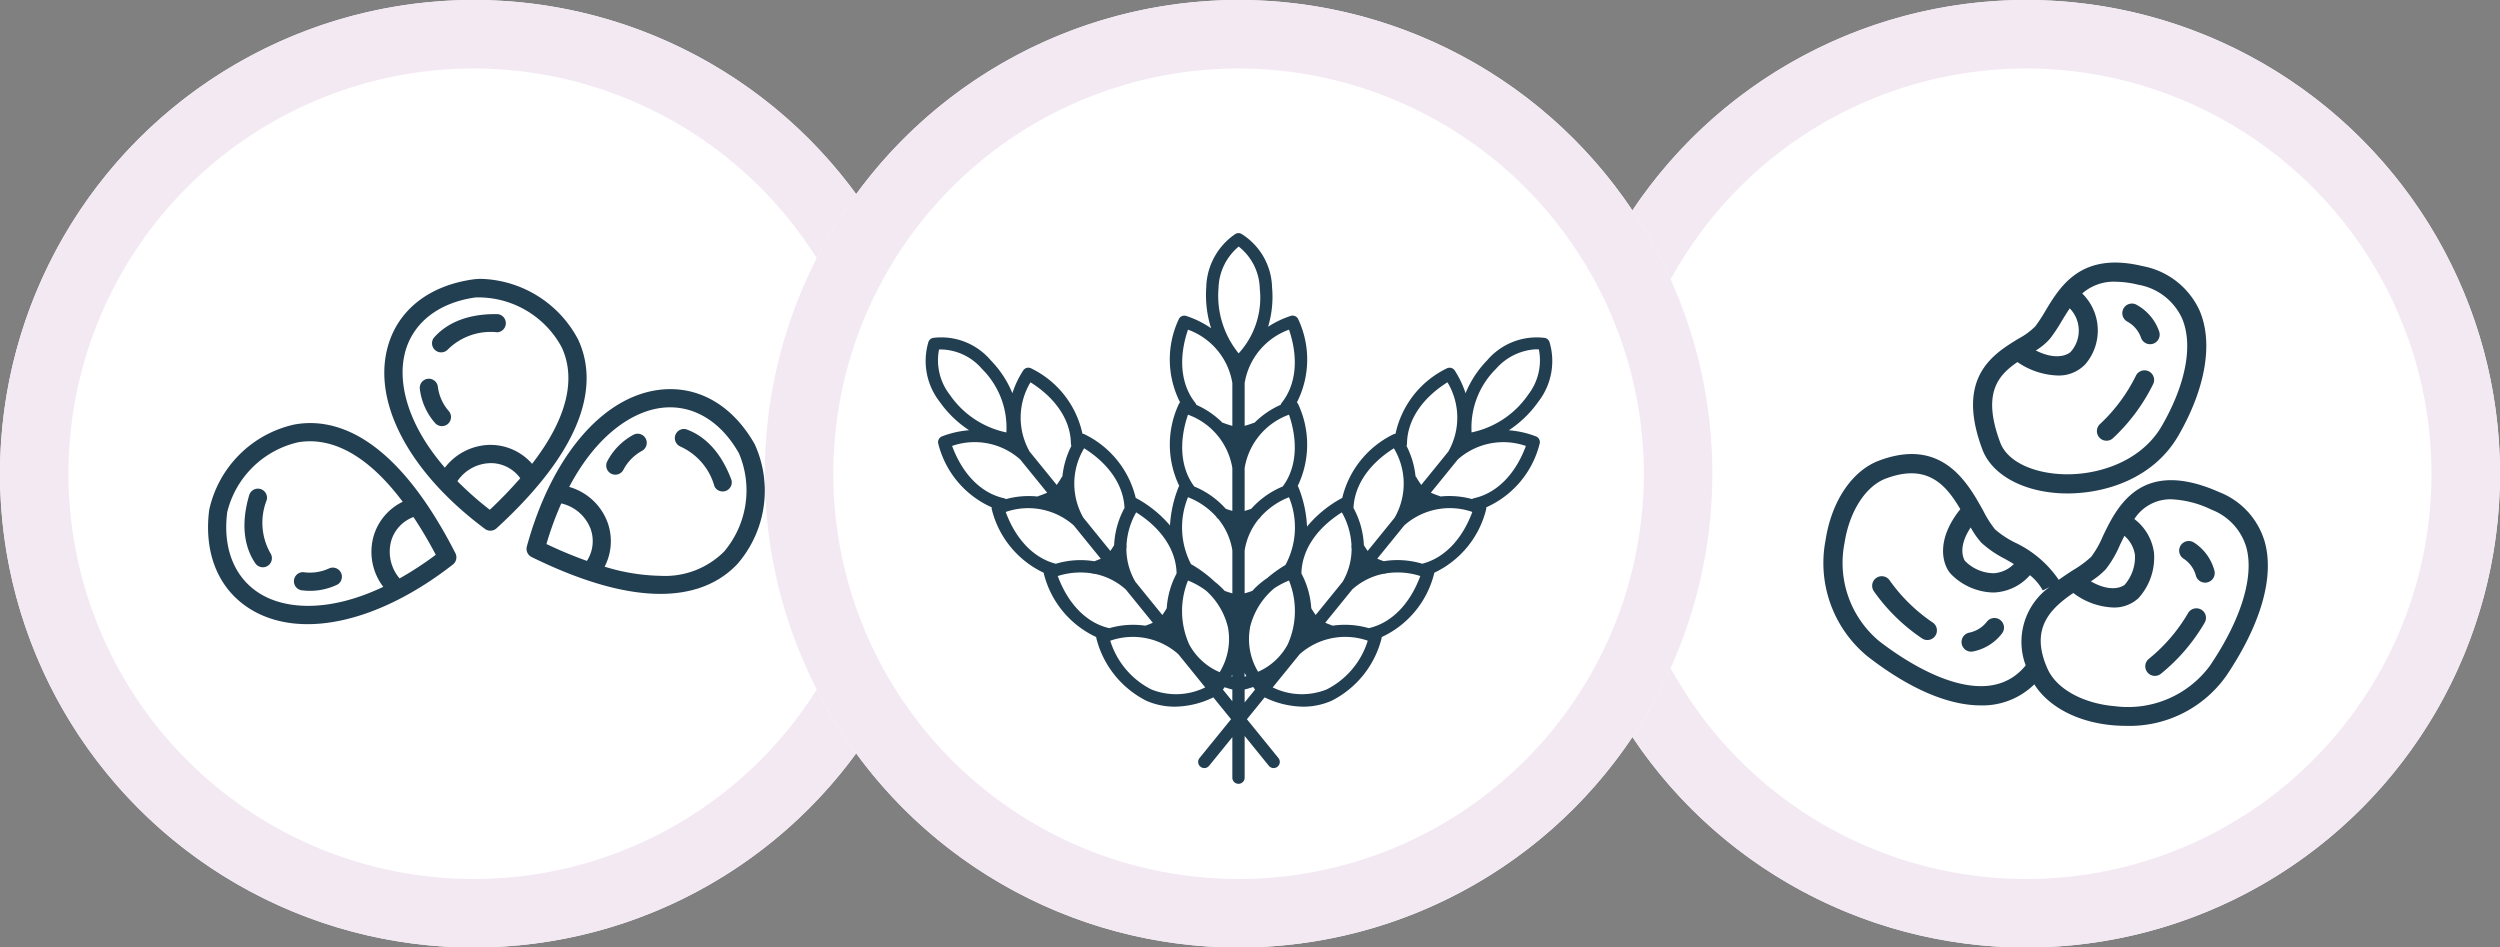
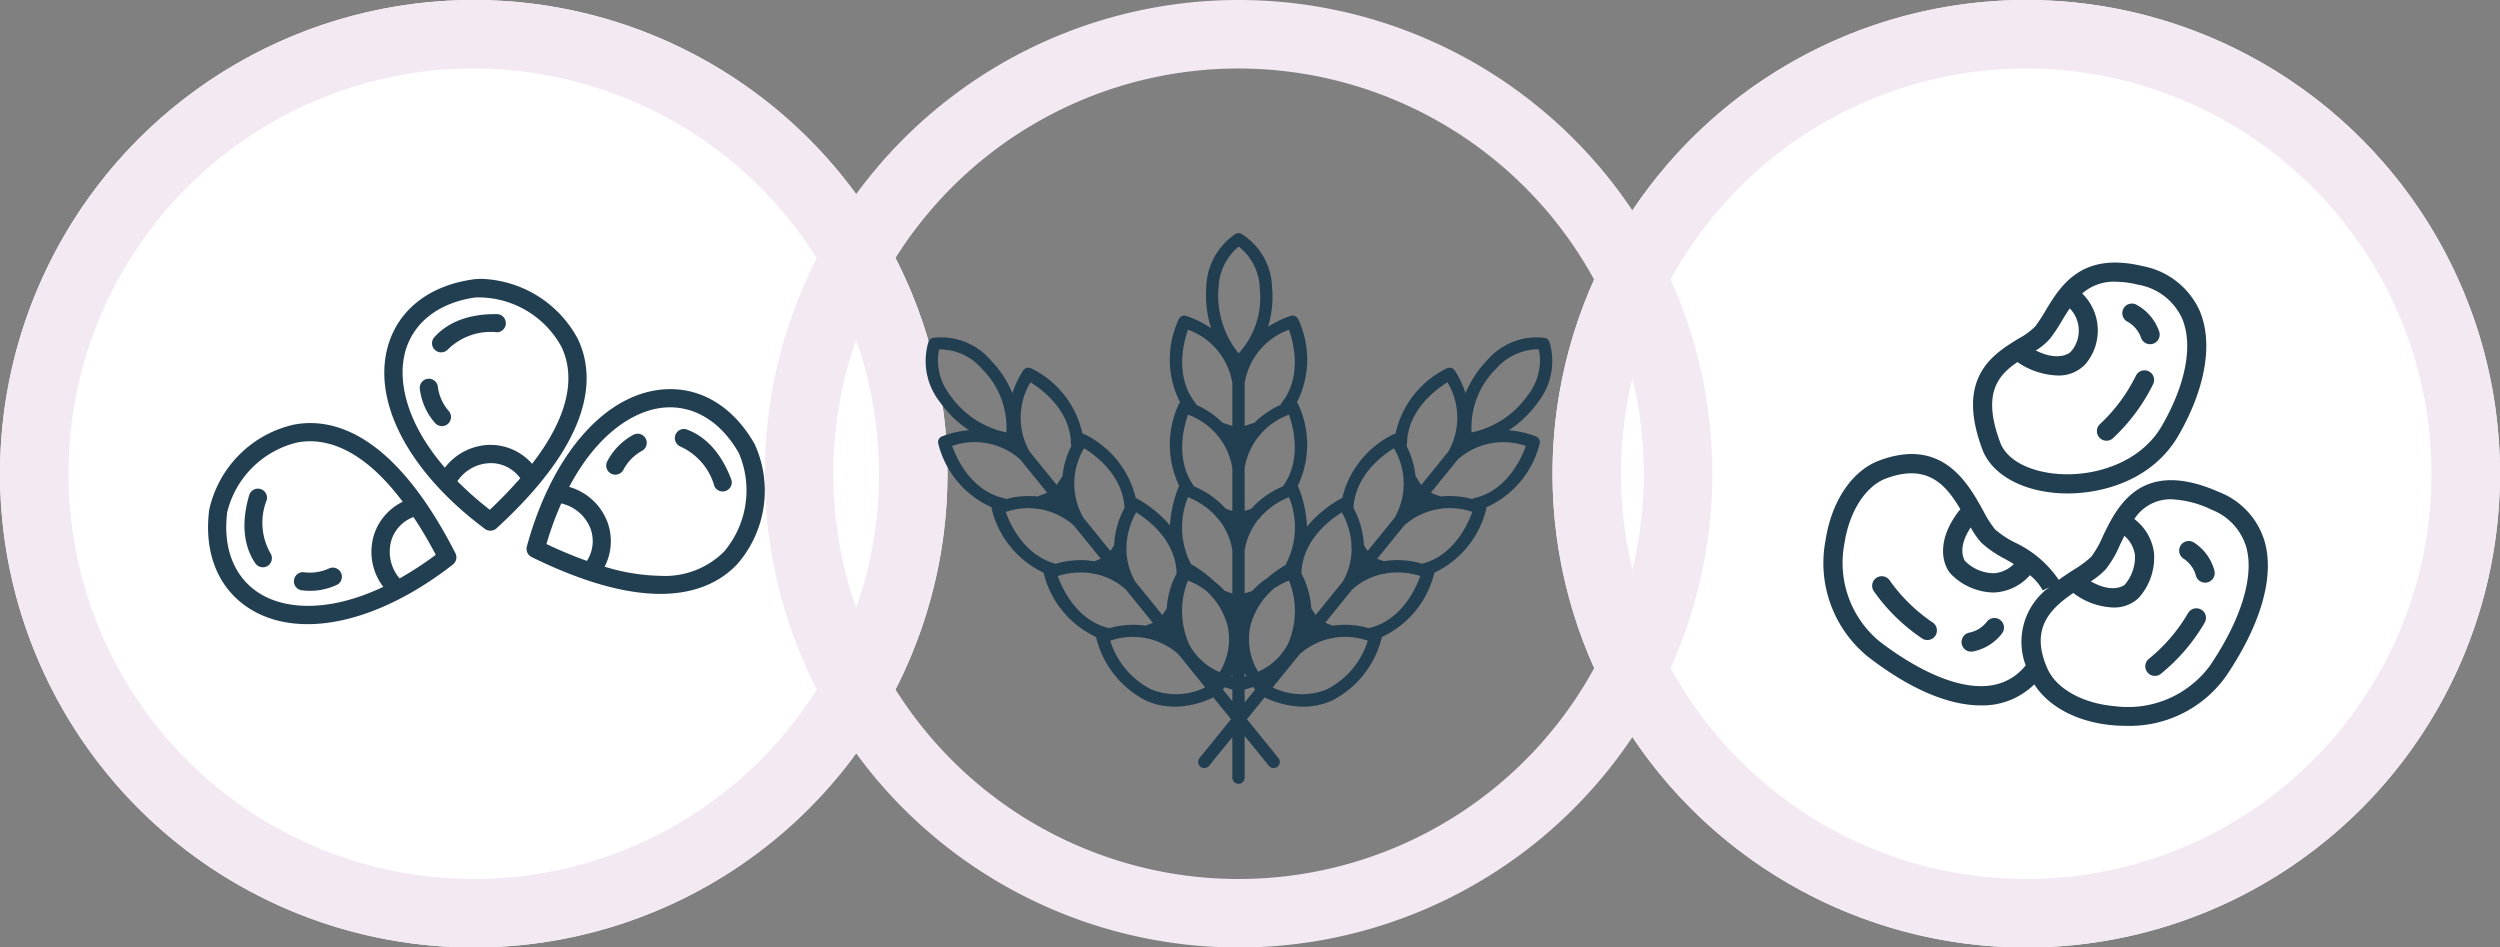
<svg xmlns="http://www.w3.org/2000/svg" width="219" height="83" viewBox="0 0 219 83">
  <rect x="0" y="0" width="219" height="83" fill="#808080" stroke="none" />
  <defs>
    <clipPath id="a">
      <rect width="48.774" height="30.247" fill="none" />
    </clipPath>
    <clipPath id="b">
      <rect width="54.932" height="48.221" fill="none" />
    </clipPath>
    <clipPath id="c">
      <rect width="38.894" height="40.583" fill="none" />
    </clipPath>
  </defs>
  <g transform="translate(-739 -1337)">
    <circle cx="41.5" cy="41.5" r="41.5" transform="translate(739 1337)" fill="#fff" />
    <path d="M41.5,6A35.5,35.5,0,1,0,77,41.5,35.54,35.54,0,0,0,41.5,6m0-6A41.5,41.5,0,1,1,0,41.5,41.5,41.5,0,0,1,41.5,0Z" transform="translate(739 1337)" fill="#f3e9f3" />
    <circle cx="41.5" cy="41.5" r="41.5" transform="translate(875 1337)" fill="#fff" />
    <path d="M41.5,6A35.5,35.5,0,1,0,77,41.5,35.54,35.54,0,0,0,41.5,6m0-6A41.5,41.5,0,1,1,0,41.5,41.5,41.5,0,0,1,41.5,0Z" transform="translate(875 1337)" fill="#f3e9f3" />
    <g transform="translate(806 1391.677) rotate(180)">
      <g transform="translate(0 0)" clip-path="url(#a)">
        <path d="M51.758,1.175c-4.384-2.5-11.091-.947-17.5,4.052a.8.8,0,0,0-.219.989c4.679,9.155,9.308,11.4,12.722,11.4a7.805,7.805,0,0,0,1.346-.118,9.8,9.8,0,0,0,7.5-7.488c.5-3.933-.9-7.153-3.848-8.835M38.93,4.009a3.6,3.6,0,0,1,.707,3.377,3.2,3.2,0,0,1-1.922,2c-.643-.97-1.3-2.059-1.955-3.308a28.8,28.8,0,0,1,3.17-2.071m15.1,5.8a8.3,8.3,0,0,1-6.2,6.123c-2.289.4-5.546-.368-9.175-5.208A4.86,4.86,0,0,0,41.146,7.9a5.052,5.052,0,0,0-.787-4.631c4.659-2.215,8.388-1.974,10.612-.707,2.361,1.346,3.476,3.988,3.057,7.25" transform="translate(-6.933 0)" fill="#223e51" />
        <path d="M54.608,6.4A.8.8,0,0,0,54.4,7.508a5.394,5.394,0,0,1,.324,4.622.794.794,0,0,0,.537.988.769.769,0,0,0,.226.033.8.8,0,0,0,.763-.57c.883-2.986.2-4.894-.533-5.968A.8.8,0,0,0,54.608,6.4" transform="translate(-11.081 -1.279)" fill="#223e51" />
        <path d="M50.141,3.73a5.51,5.51,0,0,0-3.244.508.8.8,0,0,0,.736,1.411,4,4,0,0,1,2.3-.341.8.8,0,0,0,.2-1.577" transform="translate(-9.49 -0.751)" fill="#223e51" />
        <path d="M20.431,6.562C9.925,1.4,4.832,3.38,2.408,5.947A9.8,9.8,0,0,0,.883,16.436C2.643,19.55,5.3,21.27,8.273,21.27a8.052,8.052,0,0,0,.982-.061c5.009-.624,9.452-5.882,11.593-13.722a.8.8,0,0,0-.417-.925M9.059,19.629c-2.692.334-5.171-1.113-6.789-3.977a8.3,8.3,0,0,1,1.3-8.613,7.317,7.317,0,0,1,5.6-2.122,17.494,17.494,0,0,1,4.864.8,4.861,4.861,0,0,0-.3,3.754,5.057,5.057,0,0,0,3.405,3.234c-2.408,4.567-5.539,6.607-8.08,6.923m8.774-8.37a3.6,3.6,0,0,1-2.589-2.282,3.2,3.2,0,0,1,.342-2.753c1.1.392,2.269.871,3.546,1.478a28.742,28.742,0,0,1-1.3,3.556" transform="translate(0 -0.681)" fill="#223e51" />
        <path d="M8.174,18.54a5.4,5.4,0,0,1-3.026-3.509.8.8,0,0,0-1.492.551c1.081,2.92,2.772,4.038,4,4.462a.8.8,0,0,0,.519-1.5" transform="translate(-0.736 -2.963)" fill="#223e51" />
        <path d="M16.091,16.532a.8.8,0,0,0-1.062.372,4,4,0,0,1-1.64,1.652.8.8,0,0,0,.391,1.489.785.785,0,0,0,.389-.1,5.535,5.535,0,0,0,2.3-2.348.8.8,0,0,0-.372-1.062" transform="translate(-2.651 -3.36)" fill="#223e51" />
        <path d="M28.525,10.446a.8.8,0,0,0-1.014.052c-8.631,7.906-8.644,13.37-7.136,16.561a9.935,9.935,0,0,0,8.464,5.29,5.287,5.287,0,0,0,.749-.05c3.925-.559,6.658-2.767,7.494-6.058,1.243-4.892-2.035-10.944-8.557-15.794M28.1,12.122a28.76,28.76,0,0,1,2.838,2.505,3.569,3.569,0,0,1-3.065,1.579,3.193,3.193,0,0,1-2.441-1.32A38.31,38.31,0,0,1,28.1,12.122M35.54,25.848c-.67,2.634-2.922,4.411-6.178,4.874a8.3,8.3,0,0,1-7.547-4.343c-.995-2.1-1.12-5.446,2.581-10.231A4.858,4.858,0,0,0,27.783,17.8c.084,0,.174.008.268.008a5.08,5.08,0,0,0,3.985-2c3.375,3.9,4.133,7.562,3.5,10.043" transform="translate(-4.007 -2.101)" fill="#223e51" />
        <path d="M33.607,30.123a5.336,5.336,0,0,1-4.37,1.54h-.015a.8.8,0,0,0-.014,1.592c.073,0,.146,0,.218,0,2.973,0,4.573-1.136,5.394-2.1a.8.8,0,0,0-1.212-1.031" transform="translate(-5.805 -6.094)" fill="#223e51" />
        <path d="M34.8,22.015a.8.8,0,0,0-.039,1.125,3.988,3.988,0,0,1,.941,2.13.8.8,0,0,0,.787.684.776.776,0,0,0,.112-.008.8.8,0,0,0,.676-.9,5.528,5.528,0,0,0-1.352-2.994.8.8,0,0,0-1.125-.039" transform="translate(-7.056 -4.452)" fill="#223e51" />
      </g>
    </g>
-     <circle cx="41.5" cy="41.5" r="41.5" transform="translate(806 1337)" fill="#fff" />
    <path d="M41.5,6A35.5,35.5,0,1,0,77,41.5,35.54,35.54,0,0,0,41.5,6m0-6A41.5,41.5,0,1,1,0,41.5,41.5,41.5,0,0,1,41.5,0Z" transform="translate(806 1337)" fill="#f3e9f3" />
    <g transform="translate(820.068 1357.417)">
      <g clip-path="url(#b)">
        <path d="M53.475,17.809a8.414,8.414,0,0,0-2.367-.535,9.608,9.608,0,0,0,2.581-2.5,5.811,5.811,0,0,0,.978-5.234.539.539,0,0,0-.408-.355,5.689,5.689,0,0,0-5.05,1.959,9.032,9.032,0,0,0-1.895,2.886,8.514,8.514,0,0,0-.942-1.985.54.54,0,0,0-.721-.18,8.288,8.288,0,0,0-4.471,5.715.531.531,0,0,0-.222.067,8.36,8.36,0,0,0-4.448,5.566.543.543,0,0,0-.108.046,10.3,10.3,0,0,0-2.975,2.454,10.476,10.476,0,0,0-.757-3.463.54.54,0,0,0-.055-.1,8.359,8.359,0,0,0,.055-7.125.534.534,0,0,0-.13-.191,8.287,8.287,0,0,0,.13-7.255A.539.539,0,0,0,32,7.256a8.508,8.508,0,0,0-1.983.948,9.035,9.035,0,0,0,.348-3.435,5.684,5.684,0,0,0-2.686-4.7.536.536,0,0,0-.54.019,5.809,5.809,0,0,0-2.54,4.68,9.609,9.609,0,0,0,.426,3.571,8.4,8.4,0,0,0-2.174-1.077.54.54,0,0,0-.673.314,8.288,8.288,0,0,0,.131,7.255.542.542,0,0,0-.131.191,8.361,8.361,0,0,0,.055,7.125.551.551,0,0,0-.055.1,10.564,10.564,0,0,0-.754,3.366,10.361,10.361,0,0,0-2.892-2.356.552.552,0,0,0-.108-.046,8.36,8.36,0,0,0-4.448-5.566.528.528,0,0,0-.222-.066A8.288,8.288,0,0,0,9.28,11.862a.539.539,0,0,0-.72.18,8.5,8.5,0,0,0-.943,1.986,9.034,9.034,0,0,0-1.9-2.887A5.686,5.686,0,0,0,.672,9.182a.539.539,0,0,0-.408.355,5.811,5.811,0,0,0,.979,5.235,9.6,9.6,0,0,0,2.581,2.5,8.412,8.412,0,0,0-2.367.535.539.539,0,0,0-.325.668,8.29,8.29,0,0,0,4.675,5.55.534.534,0,0,0,.019.231,8.361,8.361,0,0,0,4.534,5.5.538.538,0,0,0,.022.115,8.339,8.339,0,0,0,4.579,5.517.534.534,0,0,0,.023.151,8.437,8.437,0,0,0,4.368,5.43,6.163,6.163,0,0,0,2.494.518,7.915,7.915,0,0,0,3.345-.8c.009,0,.017-.01.026-.015l1.555,1.915-2.747,3.383a.54.54,0,1,0,.838.68l2.022-2.491v3.523a.54.54,0,1,0,1.079,0V44.055L30.07,46.65a.54.54,0,1,0,.838-.68l-2.747-3.383,1.555-1.915c.009,0,.016.011.026.015a7.916,7.916,0,0,0,3.346.8,6.162,6.162,0,0,0,2.493-.518,8.436,8.436,0,0,0,4.368-5.43.534.534,0,0,0,.023-.151,8.339,8.339,0,0,0,4.579-5.517.562.562,0,0,0,.022-.115,8.36,8.36,0,0,0,4.533-5.5.534.534,0,0,0,.019-.231,8.29,8.29,0,0,0,4.674-5.55.539.539,0,0,0-.324-.668m-3.493-5.914a5.017,5.017,0,0,1,3.466-1.711q.146,0,.29.013a4.9,4.9,0,0,1-.936,3.96,7.993,7.993,0,0,1-4.96,3.307,7.237,7.237,0,0,1,2.14-5.569m-4.253,1.177a6.006,6.006,0,0,1,.071,6.077l-2.366,2.915c-.154-.218-.3-.436-.423-.654a.539.539,0,0,0-.077-.1,7.574,7.574,0,0,0-.791-2.666.538.538,0,0,0,.042-.2c.026-2.033,1.31-3.968,3.544-5.371m-4.694,5.781a6.005,6.005,0,0,1,.07,6.078L38.74,27.845q-.179-.253-.333-.507a7.517,7.517,0,0,0-.908-3.256c.083-1.98,1.355-3.858,3.537-5.229m-4.559,5.614a.53.53,0,0,0,.034.059,6.505,6.505,0,0,1,.812,2.821.536.536,0,0,0,.01.268,5.757,5.757,0,0,1-.784,2.929l-2.365,2.913c-.139-.2-.269-.393-.385-.593a7.529,7.529,0,0,0-.862-3.042c.031-2.026,1.313-3.955,3.54-5.355M23,15.908a6.006,6.006,0,0,1,3.885,4.673v3.756q-.3-.083-.577-.184A7.52,7.52,0,0,0,23.549,22.2c-1.184-1.589-1.38-3.85-.55-6.289m8.85,0c.83,2.439.634,4.7-.55,6.289a7.52,7.52,0,0,0-2.758,1.955q-.28.1-.578.184V20.583a6.007,6.007,0,0,1,3.885-4.675M23.1,36.02A7.141,7.141,0,0,1,23,30.437a6.971,6.971,0,0,1,1.6.9,6.282,6.282,0,0,1,1.9,3.2,5.555,5.555,0,0,1-.724,3.929A5.432,5.432,0,0,1,23.1,36.02m3.779,2.66v.181l-.082-.024c.028-.052.056-.1.082-.156m1.079-.168c.049.1.1.2.156.3l-.156.046Zm.477-3.979a6.4,6.4,0,0,1,2.113-3.409,7.083,7.083,0,0,1,1.3-.688,7.139,7.139,0,0,1-.106,5.584,5.411,5.411,0,0,1-2.6,2.409,5.54,5.54,0,0,1-.7-3.9m3.093-5.454a11.164,11.164,0,0,0-1.6,1.151,7.159,7.159,0,0,0-1.3,1.116c-.215.081-.441.153-.673.217V27.81A5.764,5.764,0,0,1,29.2,25.044a.538.538,0,0,0,.177-.2,6.508,6.508,0,0,1,2.42-1.683c.017-.005.035-.01.052-.018a6.939,6.939,0,0,1-.317,5.939M23,23.14a.529.529,0,0,0,.051.018,6.511,6.511,0,0,1,2.421,1.683.535.535,0,0,0,.178.2,5.76,5.76,0,0,1,1.237,2.764v3.756c-.232-.065-.458-.136-.673-.217a7.092,7.092,0,0,0-.88-.811A10.959,10.959,0,0,0,23.265,29,6.987,6.987,0,0,1,23,23.14M26.074,39.97c.046-.061.089-.123.133-.185.212.069.425.136.648.192.01,0,.019,0,.029,0v1.033l-.83-1.023c.006-.008.014-.013.02-.021m1.889.011c.01,0,.02,0,.029,0,.248-.062.485-.135.718-.213.049.068.1.137.147.205.006.008.014.014.02.021l-.915,1.127Zm3.252-25.116a.534.534,0,0,0-.093.182,7.568,7.568,0,0,0-2.295,1.571.508.508,0,0,0-.123.031c-.234.091-.484.169-.74.241V13.136a6.007,6.007,0,0,1,3.885-4.675c.85,2.5.627,4.809-.634,6.4M25.674,4.845a4.9,4.9,0,0,1,1.769-3.664,4.836,4.836,0,0,1,1.846,3.686,7.237,7.237,0,0,1-1.85,5.672,7.994,7.994,0,0,1-1.766-5.694M23,8.461a6.006,6.006,0,0,1,3.885,4.672v3.756c-.256-.072-.506-.15-.74-.241a.525.525,0,0,0-.123-.031,7.568,7.568,0,0,0-2.295-1.571.529.529,0,0,0-.094-.182c-1.261-1.594-1.484-3.906-.634-6.4M22,29.822a7.527,7.527,0,0,0-.862,3.041c-.116.2-.246.4-.386.594l-2.365-2.914a5.76,5.76,0,0,1-.783-2.927.536.536,0,0,0,.01-.271,6.512,6.512,0,0,1,.813-2.821.518.518,0,0,0,.034-.058c2.227,1.4,3.508,3.329,3.54,5.355m-4.563-5.74a7.517,7.517,0,0,0-.908,3.256q-.154.256-.333.507l-2.365-2.913a6.007,6.007,0,0,1,.069-6.08c2.182,1.371,3.454,3.249,3.537,5.229M9.2,13.071c2.234,1.4,3.518,3.338,3.544,5.371a.547.547,0,0,0,.042.2A7.573,7.573,0,0,0,12,21.309a.528.528,0,0,0-.076.1c-.126.219-.27.437-.423.654L9.133,19.151a6.007,6.007,0,0,1,.07-6.079M2.13,14.156a4.9,4.9,0,0,1-.936-3.96,4.837,4.837,0,0,1,3.756,1.7,7.238,7.238,0,0,1,2.14,5.569A7.993,7.993,0,0,1,2.13,14.156m.2,4.493A6.007,6.007,0,0,1,8.3,19.83l2.366,2.914c-.243.105-.486.2-.727.28a.532.532,0,0,0-.114.054,7.566,7.566,0,0,0-2.773.227.538.538,0,0,0-.187-.082c-1.983-.443-3.614-2.1-4.528-4.572m4.694,5.781a6.007,6.007,0,0,1,5.963,1.18l2.366,2.914q-.282.122-.564.222a7.51,7.51,0,0,0-3.373.22c-1.921-.488-3.5-2.119-4.391-4.536m4.557,5.613a.523.523,0,0,0,.051-.016,6.5,6.5,0,0,1,2.955-.217.536.536,0,0,0,.206.046c.011,0,.022,0,.033-.005a5.764,5.764,0,0,1,2.717,1.369l2.367,2.915c-.221.1-.442.183-.659.255a7.521,7.521,0,0,0-3.153.219c-1.978-.448-3.6-2.1-4.515-4.567m8.2,9.934a7.144,7.144,0,0,1-3.6-4.269,6.009,6.009,0,0,1,5.962,1.179L24.51,39.8a5.814,5.814,0,0,1-4.725.177m15.361,0a5.81,5.81,0,0,1-4.725-.177l2.364-2.911a6.007,6.007,0,0,1,5.963-1.181,7.144,7.144,0,0,1-3.6,4.269m3.688-5.368a7.526,7.526,0,0,0-3.153-.219c-.217-.072-.438-.159-.66-.256l2.366-2.914a5.761,5.761,0,0,1,2.718-1.37c.011,0,.022.005.033.005a.536.536,0,0,0,.206-.046,6.512,6.512,0,0,1,2.954.217.5.5,0,0,0,.051.016c-.912,2.468-2.538,4.12-4.515,4.567m4.681-5.644a7.517,7.517,0,0,0-3.374-.221q-.282-.1-.564-.221l2.366-2.914a6.008,6.008,0,0,1,5.963-1.18c-.893,2.417-2.47,4.048-4.391,4.536m4.556-5.745a.541.541,0,0,0-.187.082,7.569,7.569,0,0,0-2.772-.227A.527.527,0,0,0,45,23.023c-.24-.078-.484-.174-.727-.28l2.366-2.914A6.008,6.008,0,0,1,52.6,18.65c-.915,2.474-2.545,4.129-4.528,4.572" transform="translate(0 0)" fill="#223e51" />
      </g>
    </g>
    <g transform="translate(898.77 1360)">
      <g transform="translate(0 0)" clip-path="url(#c)">
        <path d="M22.8,20.185q.489.04,1.013.041c3.339,0,7.549-1.3,9.729-5.074,2.388-4.14,3.064-8.128,1.852-10.945A6.857,6.857,0,0,0,30.4.31c-5.374-1.292-7.195,1.734-8.523,3.943A13.338,13.338,0,0,1,21,5.59,6.183,6.183,0,0,1,19.525,6.67c-2.2,1.344-5.532,3.374-3.159,9.7.783,2.089,3.249,3.55,6.435,3.813m-.48-13.552h0a14.4,14.4,0,0,0,1-1.512c.229-.379.457-.751.7-1.107A2.8,2.8,0,0,1,24.1,7.828c-.009.011-.942.927-3.056-.126a5.212,5.212,0,0,0,1.277-1.069M19.438,8.717a6.6,6.6,0,0,0,3.484,1.175A3.2,3.2,0,0,0,25.392,8.9a4.539,4.539,0,0,0-.277-6.19,4.154,4.154,0,0,1,2.9-1.031,8.581,8.581,0,0,1,2,.263A5.185,5.185,0,0,1,33.85,4.87c1,2.325.356,5.767-1.764,9.442-1.885,3.265-5.953,4.466-9.148,4.2-2.53-.208-4.446-1.254-5-2.729-1.6-4.262-.25-5.877,1.5-7.064" transform="translate(-2.481 0)" fill="#223e51" />
        <path d="M29.3,17.4a.838.838,0,0,0,.585-.237,16.37,16.37,0,0,0,3.51-4.739.84.84,0,1,0-1.528-.7,14.67,14.67,0,0,1-3.152,4.233A.84.84,0,0,0,29.3,17.4" transform="translate(-4.541 -1.793)" fill="#223e51" />
        <path d="M31.552,5.857a2.571,2.571,0,0,1,1.2,1.41.84.84,0,1,0,1.592-.54,4.237,4.237,0,0,0-1.934-2.316.841.841,0,1,0-.857,1.446" transform="translate(-4.97 -0.685)" fill="#223e51" />
        <path d="M10.292,36.715a14.706,14.706,0,0,1-3.76-3.705A.84.84,0,0,0,5.176,34a16.341,16.341,0,0,0,4.211,4.13.84.84,0,1,0,.9-1.417" transform="translate(-0.8 -5.213)" fill="#223e51" />
        <path d="M16.6,37.331a2.613,2.613,0,0,1-1.561.994.84.84,0,0,0,.156,1.666.861.861,0,0,0,.159-.015,4.237,4.237,0,0,0,2.559-1.6A.84.84,0,0,0,16.6,37.331" transform="translate(-2.291 -5.907)" fill="#223e51" />
        <path d="M38.61,27.609a6.682,6.682,0,0,0-3.978-4.317c-6.878-3.051-8.962,1.3-10.208,3.9a8.308,8.308,0,0,1-1.008,1.772,9.183,9.183,0,0,1-1.567,1.153c-.392.254-.83.54-1.274.861a9.525,9.525,0,0,0-3.869-3.284,8.275,8.275,0,0,1-1.7-1.126,9.2,9.2,0,0,1-1.044-1.642c-1.34-2.417-3.58-6.466-9.108-4.4C2.477,21.41.674,24.081.15,27.5A10.582,10.582,0,0,0,3.81,37.67c3.673,2.858,7.1,4.307,9.938,4.307a6.48,6.48,0,0,0,4.689-1.846c1.238,1.971,3.806,3.329,6.924,3.591q.552.045,1.093.046a10.38,10.38,0,0,0,8.806-4.393C38.3,34.86,39.493,30.68,38.61,27.609M24.66,30.094a9.213,9.213,0,0,0,1.28-2.178c.128-.266.257-.531.389-.794a2.73,2.73,0,0,1,.922,1.672,3.7,3.7,0,0,1-.9,2.616c-.009.012-.982.834-2.964-.3a6.99,6.99,0,0,0,1.272-1.02m-8.781-.94c.25.142.508.29.766.443a2.728,2.728,0,0,1-1.73.805,3.575,3.575,0,0,1-2.549-1.075c-.01-.011-.764-1.036.5-2.936a7.008,7.008,0,0,0,.93,1.337,9.222,9.222,0,0,0,2.086,1.426M4.842,36.344a8.926,8.926,0,0,1-3.031-8.593c.425-2.77,1.851-4.989,3.633-5.653,3.629-1.354,5.258.564,6.511,2.689-2.207,2.749-1.546,4.887-.834,5.671a5.359,5.359,0,0,0,3.668,1.629q.1,0,.207-.005a4.44,4.44,0,0,0,3.055-1.512,4.473,4.473,0,0,1,1.13,1.34l.6-.31a5.911,5.911,0,0,0-2.1,6.872c-3.629,4.466-10.735-.492-12.838-2.128m29.024,2.093a8.923,8.923,0,0,1-8.365,3.61c-2.793-.234-5.1-1.506-5.89-3.239-1.6-3.527.2-5.284,2.239-6.68A6.143,6.143,0,0,0,25.33,33.4a3.109,3.109,0,0,0,2.235-.824A5.3,5.3,0,0,0,28.92,28.6,4.439,4.439,0,0,0,27.2,25.651a3.757,3.757,0,0,1,3.223-1.73,8.9,8.9,0,0,1,3.526.907,5.07,5.07,0,0,1,3.043,3.245c.733,2.549-.408,6.326-3.129,10.363" transform="translate(0 -3.184)" fill="#223e51" />
        <path d="M38.382,36.143a.84.84,0,0,0-1.14.335,14.687,14.687,0,0,1-3.439,4,.84.84,0,1,0,1.083,1.285,16.324,16.324,0,0,0,3.831-4.484.839.839,0,0,0-.335-1.14" transform="translate(-5.347 -5.752)" fill="#223e51" />
        <path d="M38.354,29.174a.84.84,0,0,0-.956,1.382,2.568,2.568,0,0,1,1.1,1.489.84.84,0,0,0,.813.627.851.851,0,0,0,.213-.028.84.84,0,0,0,.6-1.026,4.228,4.228,0,0,0-1.768-2.445" transform="translate(-5.911 -4.632)" fill="#223e51" />
      </g>
    </g>
  </g>
</svg>